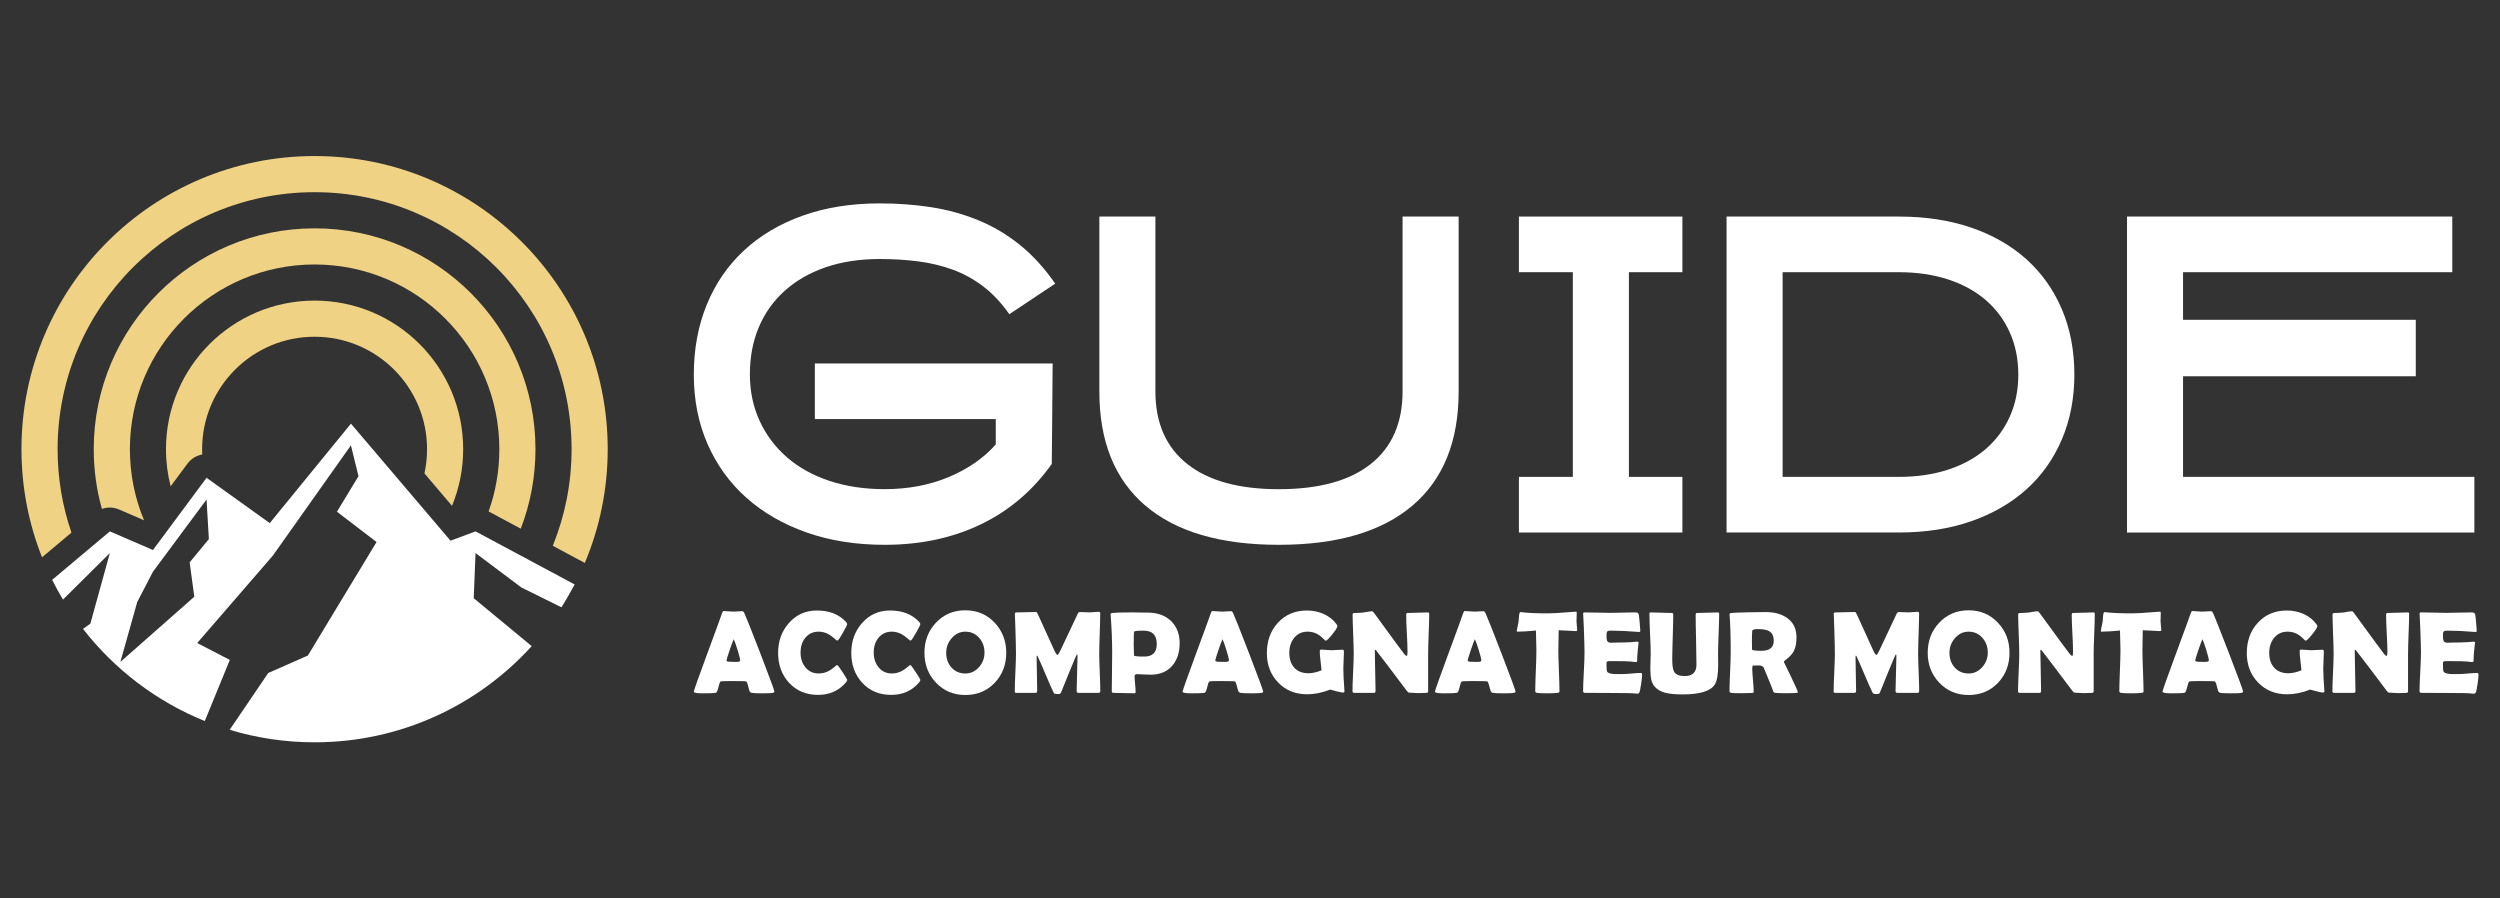
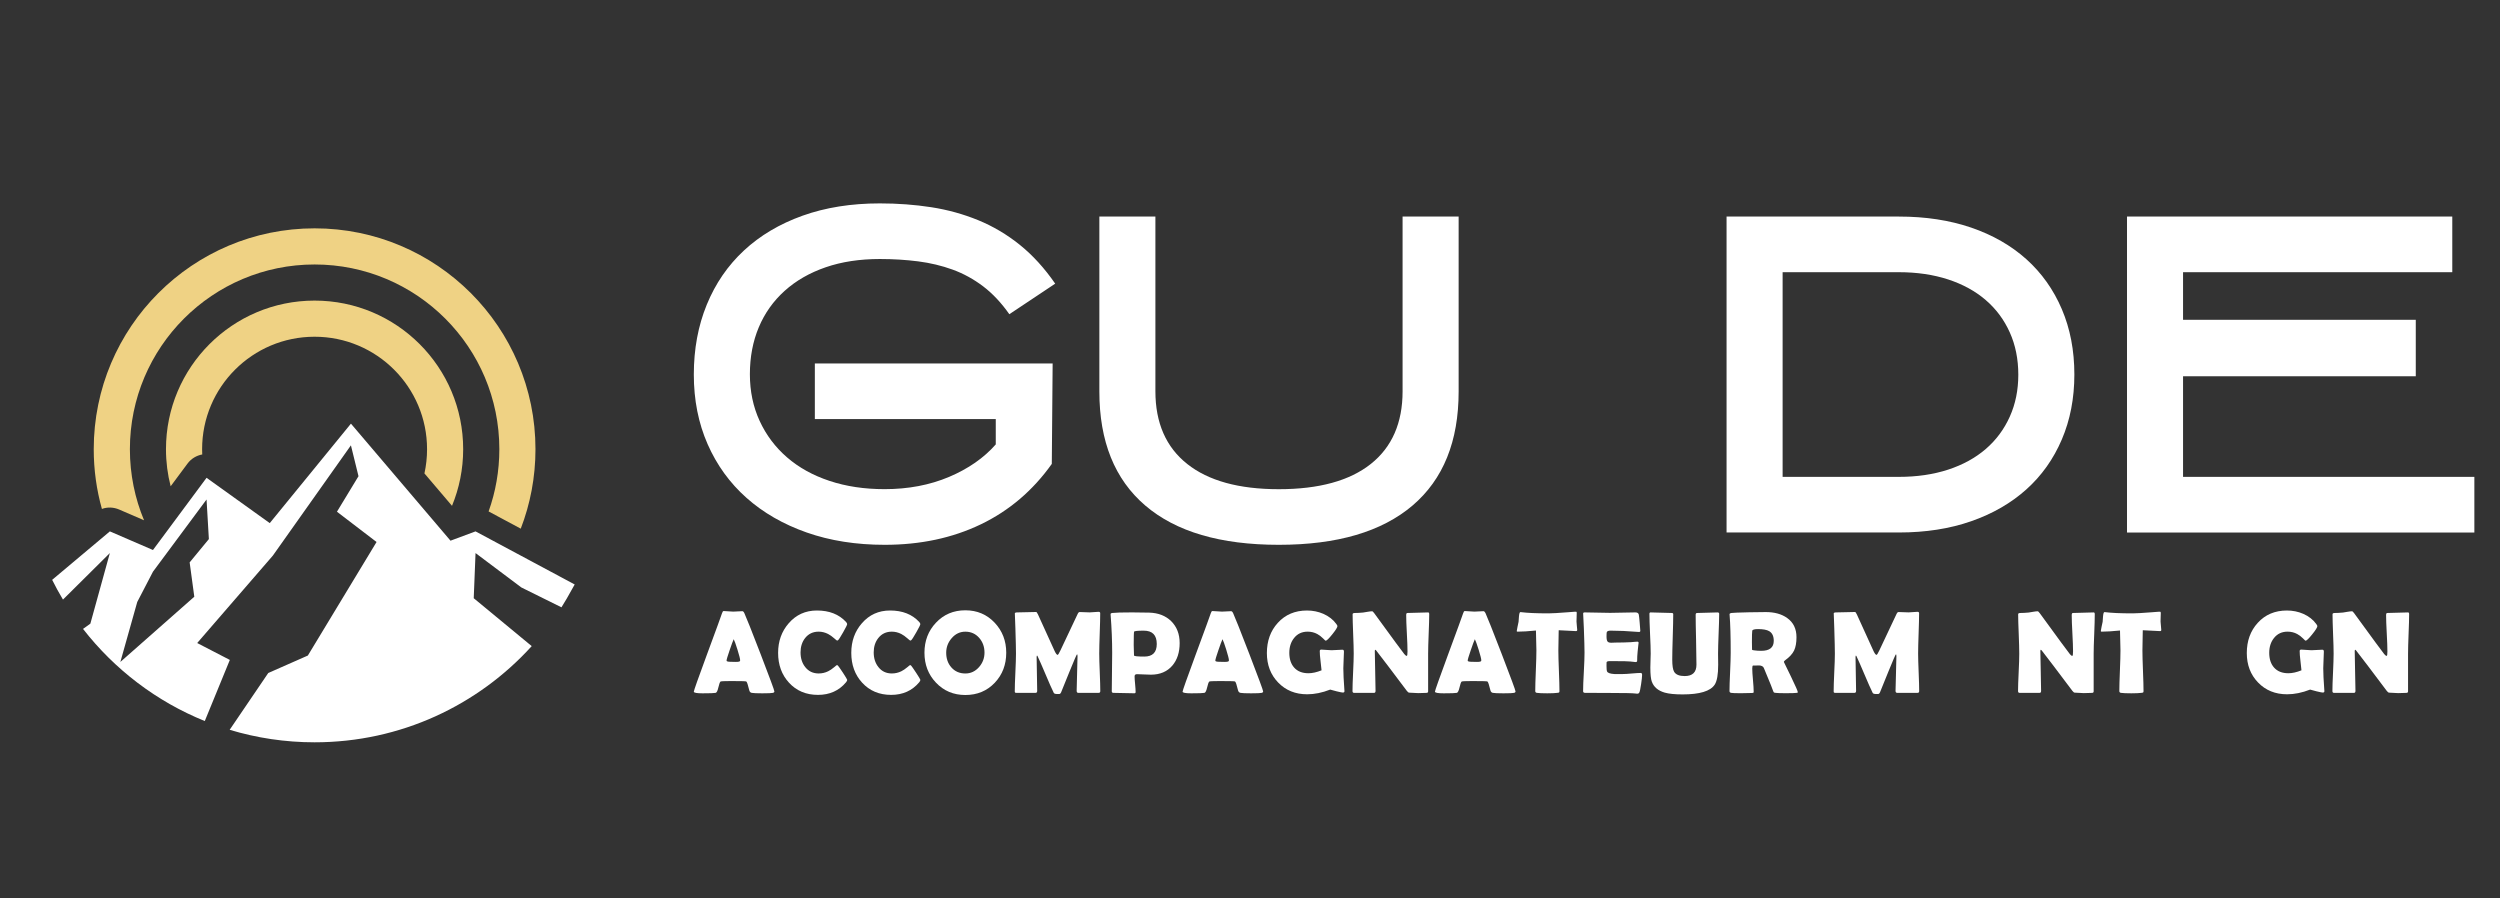
<svg xmlns="http://www.w3.org/2000/svg" version="1.1" id="Calque_1" x="0px" y="0px" width="240.574px" height="86.451px" viewBox="0 0 240.574 86.451" enable-background="new 0 0 240.574 86.451" xml:space="preserve">
  <rect x="0" y="0" width="240.574" height="86.451" fill="#333333" stroke="none" />
  <g>
    <path fill-rule="evenodd" clip-rule="evenodd" fill="#FFFFFF" d="M54.029,58.441l-3.863-1.913l-4.405-3.307l-0.174,4.345l5.58,4.61   c-5.159,5.686-12.61,9.256-20.894,9.256c-2.842,0-5.585-0.422-8.172-1.203l3.713-5.466l3.811-1.681l6.611-10.926l-3.811-2.914   l2.073-3.418l-0.729-2.97l-7.513,10.612l-7.28,8.412l3.141,1.626l-2.411,5.881c-4.649-1.881-8.682-4.964-11.716-8.865l0.705-0.507   l1.876-6.793L6.06,57.698c-0.371-0.619-0.718-1.251-1.04-1.9l5.553-4.663l4.147,1.792l5.156-6.948l6.082,4.36l7.813-9.571   l9.581,11.263l2.409-0.896l9.541,5.109C54.733,57.288,54.266,58.073,54.029,58.441 M11.582,63.699l1.625-5.771l1.513-2.914   l5.156-6.948l0.223,3.81l-1.849,2.242l0.447,3.305L11.582,63.699z" />
-     <path fill-rule="evenodd" clip-rule="evenodd" fill="#EFD284" d="M6.876,51.254c-0.864-2.518-1.333-5.218-1.333-8.029   c0-13.658,11.073-24.731,24.73-24.731c13.658,0,24.73,11.073,24.73,24.731c0,3.288-0.642,6.427-1.808,9.297l3.082,1.65   c1.419-3.366,2.203-7.065,2.203-10.948c0-15.578-12.629-28.208-28.208-28.208c-15.578,0-28.207,12.629-28.207,28.208   c0,3.674,0.703,7.184,1.979,10.403L6.876,51.254z" />
    <path fill-rule="evenodd" clip-rule="evenodd" fill="#EFD284" d="M9.02,43.226c0,1.992,0.274,3.92,0.787,5.749   c0.532-0.195,1.119-0.178,1.675,0.063l2.38,1.028c-0.879-2.105-1.363-4.416-1.363-6.839c0-9.818,7.958-17.776,17.775-17.776   c9.818,0,17.777,7.958,17.777,17.776c0,2.101-0.364,4.117-1.033,5.988l3.094,1.658c0.915-2.372,1.416-4.951,1.416-7.646   c0-11.738-9.517-21.254-21.254-21.254S9.02,31.487,9.02,43.226" />
    <path fill-rule="evenodd" clip-rule="evenodd" fill="#EFD284" d="M30.273,28.926c-7.898,0-14.301,6.402-14.301,14.3   c0,1.232,0.156,2.429,0.45,3.569l1.617-2.177c0.356-0.483,0.871-0.784,1.423-0.886c-0.008-0.167-0.013-0.336-0.013-0.506   c0-5.977,4.847-10.823,10.823-10.823c5.978,0,10.824,4.846,10.824,10.823c0,0.8-0.087,1.58-0.252,2.331l2.653,3.119   c0.692-1.679,1.074-3.52,1.074-5.449C44.573,35.328,38.172,28.926,30.273,28.926" />
    <g>
      <g>
        <path fill="#FFFFFF" d="M85.136,52.427c-2.756,0-5.258-0.395-7.508-1.185c-2.251-0.791-4.181-1.901-5.789-3.331     c-1.61-1.43-2.858-3.152-3.744-5.168s-1.329-4.25-1.329-6.703c0-2.452,0.415-4.692,1.246-6.721     c0.83-2.029,2.022-3.766,3.575-5.211c1.553-1.443,3.433-2.561,5.64-3.351c2.208-0.79,4.685-1.185,7.438-1.185     c1.716,0,3.364,0.122,4.944,0.367c1.579,0.245,3.085,0.661,4.517,1.247c1.43,0.586,2.765,1.375,4.004,2.37     c1.238,0.995,2.376,2.241,3.412,3.74l-4.414,2.94c-0.763-1.088-1.601-1.981-2.513-2.676c-0.913-0.694-1.894-1.232-2.941-1.615     c-1.049-0.381-2.159-0.646-3.331-0.796c-1.171-0.149-2.397-0.225-3.678-0.225c-1.934,0-3.671,0.265-5.209,0.795     c-1.54,0.53-2.855,1.285-3.944,2.264c-1.09,0.979-1.921,2.148-2.493,3.508s-0.858,2.868-0.858,4.527     c0,1.632,0.313,3.128,0.939,4.486c0.627,1.36,1.506,2.53,2.636,3.508c1.131,0.98,2.493,1.735,4.087,2.264     c1.594,0.53,3.356,0.795,5.292,0.795c2.289,0,4.359-0.394,6.212-1.178c1.853-0.785,3.351-1.827,4.495-3.128v-2.436H78.412v-5.354     h22.883l-0.081,9.667c-1.827,2.567-4.104,4.506-6.832,5.816C91.652,51.771,88.571,52.427,85.136,52.427z" />
        <path fill="#FFFFFF" d="M123.057,52.427c-5.62,0-9.901-1.26-12.848-3.78c-2.945-2.52-4.418-6.177-4.418-10.973V20.84h5.393v16.81     c0,3.047,1.021,5.379,3.062,6.998c2.039,1.617,4.976,2.427,8.812,2.427c3.86,0,6.811-0.81,8.852-2.427     c2.039-1.619,3.06-3.951,3.06-6.998V20.84h5.394v16.835c0,4.795-1.479,8.453-4.438,10.973     C132.963,51.167,128.675,52.427,123.057,52.427z" />
-         <path fill="#FFFFFF" d="M161.896,51.243h-15.732v-5.354h5.189V26.192h-5.189V20.84h15.732v5.353h-5.148v19.697h5.148V51.243z" />
        <path fill="#FFFFFF" d="M166.146,51.243V20.84h16.592c2.561,0,4.875,0.354,6.947,1.062c2.068,0.709,3.84,1.724,5.313,3.044     c1.471,1.322,2.607,2.921,3.41,4.802c0.803,1.879,1.207,3.978,1.207,6.292c0,2.289-0.404,4.373-1.207,6.252     s-1.939,3.48-3.41,4.801c-1.473,1.322-3.244,2.344-5.313,3.065c-2.072,0.722-4.387,1.083-6.947,1.083H166.146z M171.541,45.889     h11.176c1.746,0,3.328-0.231,4.75-0.696c1.418-0.464,2.625-1.127,3.621-1.986c0.998-0.86,1.768-1.898,2.313-3.112     c0.547-1.215,0.82-2.559,0.82-4.033c0-1.5-0.273-2.859-0.82-4.074c-0.545-1.215-1.314-2.253-2.313-3.112     c-0.996-0.86-2.203-1.521-3.621-1.986c-1.422-0.464-3.004-0.697-4.75-0.697h-11.176V45.889z" />
        <path fill="#FFFFFF" d="M232.469,36.205h-22.395v9.685h28.033v5.354h-33.426V20.84h31.301v5.353h-25.908v4.578h22.395V36.205z" />
      </g>
      <g>
        <path fill="#FFFFFF" d="M74.519,66.536c0,0.066-0.046,0.112-0.139,0.138c-0.109,0.028-0.452,0.044-1.026,0.044     c-0.525,0-0.863-0.016-1.015-0.044c-0.125-0.025-0.204-0.108-0.237-0.248c-0.125-0.53-0.223-0.813-0.293-0.851     c-0.059-0.024-0.552-0.037-1.479-0.037c-0.625,0-0.959,0.017-0.999,0.049c-0.063,0.06-0.132,0.256-0.21,0.591     c-0.068,0.305-0.154,0.471-0.254,0.496c-0.125,0.028-0.544,0.044-1.258,0.044c-0.563,0-0.844-0.053-0.844-0.16     c0-0.096,0.415-1.271,1.247-3.526c0.901-2.438,1.391-3.779,1.468-4.021c0.044-0.141,0.096-0.211,0.154-0.211     c0.1,0,0.253,0.01,0.461,0.028s0.363,0.028,0.467,0.028c0.099,0,0.245-0.007,0.438-0.021c0.194-0.013,0.337-0.02,0.434-0.02     c0.07,0,0.135,0.061,0.193,0.183c0.18,0.386,0.706,1.71,1.578,3.973C74.081,65.248,74.519,66.438,74.519,66.536z M70.605,61.51     c-0.076,0.161-0.207,0.512-0.391,1.054c-0.199,0.573-0.298,0.909-0.298,1.01c0,0.065,0.109,0.103,0.331,0.109     c0.114,0.008,0.301,0.012,0.563,0.012c0.242,0,0.377-0.03,0.402-0.089c0.008-0.018,0.011-0.043,0.011-0.076     c0-0.122-0.084-0.457-0.254-1.006C70.805,61.995,70.683,61.655,70.605,61.51z" />
        <path fill="#FFFFFF" d="M81.527,65.427c0,0.06-0.039,0.136-0.115,0.231c-0.678,0.807-1.577,1.21-2.699,1.21     c-1.147,0-2.078-0.394-2.792-1.177c-0.696-0.758-1.044-1.715-1.044-2.868c0-1.119,0.341-2.069,1.022-2.849     c0.709-0.816,1.612-1.226,2.709-1.226c1.191,0,2.126,0.366,2.804,1.1c0.073,0.08,0.109,0.151,0.109,0.214     c0,0.07-0.128,0.329-0.383,0.778c-0.256,0.449-0.416,0.701-0.483,0.756c-0.029,0.03-0.065,0.044-0.11,0.044     c-0.018,0-0.11-0.073-0.275-0.22c-0.199-0.177-0.394-0.314-0.585-0.414c-0.291-0.147-0.593-0.222-0.905-0.222     c-0.541,0-0.973,0.203-1.297,0.607c-0.298,0.375-0.447,0.84-0.447,1.391c0,0.559,0.149,1.028,0.447,1.407     c0.324,0.412,0.756,0.618,1.297,0.618c0.319,0,0.624-0.07,0.91-0.209c0.188-0.093,0.379-0.222,0.574-0.387     c0.162-0.14,0.252-0.21,0.271-0.21c0.036,0,0.073,0.021,0.11,0.062c0.06,0.065,0.219,0.295,0.48,0.688     C81.393,65.162,81.527,65.387,81.527,65.427z" />
        <path fill="#FFFFFF" d="M88.568,65.427c0,0.06-0.038,0.136-0.115,0.231c-0.678,0.807-1.577,1.21-2.698,1.21     c-1.148,0-2.079-0.394-2.793-1.177c-0.695-0.758-1.043-1.715-1.043-2.868c0-1.119,0.34-2.069,1.021-2.849     c0.71-0.816,1.612-1.226,2.709-1.226c1.192,0,2.126,0.366,2.804,1.1c0.072,0.08,0.11,0.151,0.11,0.214     c0,0.07-0.129,0.329-0.384,0.778c-0.256,0.449-0.417,0.701-0.482,0.756c-0.03,0.03-0.066,0.044-0.111,0.044     c-0.018,0-0.11-0.073-0.275-0.22c-0.199-0.177-0.394-0.314-0.585-0.414c-0.291-0.147-0.592-0.222-0.905-0.222     c-0.541,0-0.974,0.203-1.296,0.607c-0.299,0.375-0.448,0.84-0.448,1.391c0,0.559,0.149,1.028,0.448,1.407     c0.322,0.412,0.755,0.618,1.296,0.618c0.32,0,0.624-0.07,0.91-0.209c0.188-0.093,0.379-0.222,0.574-0.387     c0.162-0.14,0.252-0.21,0.271-0.21c0.037,0,0.073,0.021,0.11,0.062c0.059,0.065,0.219,0.295,0.479,0.688     C88.435,65.162,88.568,65.387,88.568,65.427z" />
        <path fill="#FFFFFF" d="M96.83,62.812c0,1.147-0.367,2.11-1.1,2.886c-0.746,0.788-1.691,1.182-2.835,1.182     c-1.138,0-2.081-0.398-2.831-1.193c-0.736-0.775-1.104-1.734-1.104-2.874c0-1.145,0.367-2.106,1.104-2.886     c0.75-0.8,1.693-1.198,2.831-1.198c1.128,0,2.071,0.398,2.825,1.198C96.459,60.713,96.83,61.675,96.83,62.812z M94.738,62.8     c0-0.551-0.169-1.021-0.502-1.407c-0.35-0.404-0.797-0.607-1.341-0.607c-0.52,0-0.959,0.211-1.319,0.63     c-0.35,0.405-0.524,0.87-0.524,1.396c0,0.563,0.163,1.031,0.492,1.407c0.344,0.393,0.795,0.59,1.352,0.59     c0.519,0,0.959-0.207,1.324-0.624C94.564,63.787,94.738,63.326,94.738,62.8z" />
        <path fill="#FFFFFF" d="M105.88,66.502c0,0.115-0.054,0.172-0.16,0.172h-1.954c-0.105,0-0.159-0.064-0.159-0.193     c0-0.371,0.014-0.928,0.041-1.672c0.028-0.743,0.042-1.3,0.042-1.672c0-0.107-0.017-0.164-0.05-0.172     c-0.041,0.023-0.287,0.591-0.739,1.705c-0.265,0.656-0.53,1.309-0.795,1.961c-0.037,0.083-0.083,0.134-0.139,0.148     c-0.019,0.003-0.091,0.006-0.221,0.006c-0.191,0-0.305-0.037-0.342-0.111c-0.198-0.404-0.46-0.993-0.783-1.766     c-0.346-0.816-0.604-1.407-0.778-1.771c-0.007-0.019-0.023-0.039-0.05-0.06c-0.024,0.032-0.039,0.085-0.039,0.159     c0,0.359,0.01,0.9,0.028,1.623c0.019,0.721,0.027,1.262,0.027,1.621c0,0.129-0.052,0.193-0.154,0.193h-1.843     c-0.073,0-0.119-0.012-0.136-0.036c-0.017-0.022-0.024-0.064-0.024-0.124c0-0.4,0.02-1.003,0.058-1.808     c0.039-0.803,0.058-1.406,0.058-1.806c0-0.428-0.018-1.228-0.055-2.401c-0.004-0.306-0.021-0.759-0.05-1.363l-0.006-0.094     c-0.003-0.073,0.073-0.11,0.231-0.11c0.203,0,0.506-0.007,0.911-0.019c0.405-0.014,0.709-0.021,0.911-0.021     c0.039,0,0.097,0.078,0.171,0.232l1.611,3.537c0.113,0.238,0.209,0.359,0.286,0.359c0.04,0,0.127-0.139,0.26-0.415     c0.371-0.772,0.922-1.937,1.65-3.492c0.062-0.144,0.13-0.216,0.204-0.216c0.106,0,0.268,0.006,0.482,0.017     c0.216,0.011,0.379,0.017,0.487,0.017c0.094,0,0.233-0.009,0.423-0.027s0.331-0.028,0.422-0.028c0.111,0,0.166,0.044,0.166,0.134     c0,0.433-0.016,1.082-0.047,1.944c-0.031,0.863-0.047,1.511-0.047,1.946c0,0.399,0.017,1.002,0.051,1.804     C105.863,65.506,105.88,66.105,105.88,66.502z" />
        <path fill="#FFFFFF" d="M113.518,61.884c0,0.891-0.233,1.611-0.701,2.163c-0.5,0.585-1.19,0.877-2.069,0.877     c-0.146,0-0.369-0.007-0.665-0.023c-0.296-0.018-0.518-0.025-0.665-0.025c-0.158,0-0.237,0.068-0.237,0.204     c0,0.169,0.016,0.421,0.05,0.756c0.032,0.335,0.049,0.585,0.049,0.751c0,0.085-0.038,0.127-0.115,0.127     c-0.224,0-0.561-0.007-1.01-0.02c-0.448-0.013-0.785-0.02-1.009-0.02c-0.107,0-0.161-0.053-0.161-0.16     c0-0.408,0.007-1.021,0.02-1.84c0.013-0.819,0.019-1.432,0.019-1.84c0-1.155-0.048-2.37-0.148-3.643l-0.005-0.077     c-0.008-0.071,0.048-0.113,0.166-0.128c0.286-0.036,0.919-0.055,1.897-0.055c0.578,0,1.131,0.007,1.66,0.022     c0.873,0.026,1.575,0.3,2.109,0.822C113.245,60.313,113.518,61.016,113.518,61.884z M111.315,61.973     c0-0.857-0.417-1.285-1.253-1.285c-0.588,0-0.897,0.032-0.927,0.098c-0.025,0.049-0.039,0.474-0.039,1.276     c0,0.113,0.005,0.281,0.014,0.504c0.01,0.223,0.016,0.392,0.016,0.506c0,0.073,0.33,0.109,0.992,0.109     C110.917,63.181,111.315,62.777,111.315,61.973z" />
        <path fill="#FFFFFF" d="M121.552,66.536c0,0.066-0.046,0.112-0.138,0.138c-0.11,0.028-0.452,0.044-1.026,0.044     c-0.525,0-0.864-0.016-1.016-0.044c-0.125-0.025-0.203-0.108-0.237-0.248c-0.125-0.53-0.223-0.813-0.292-0.851     c-0.06-0.024-0.552-0.037-1.479-0.037c-0.625,0-0.958,0.017-0.999,0.049c-0.062,0.06-0.132,0.256-0.209,0.591     c-0.07,0.305-0.155,0.471-0.254,0.496c-0.126,0.028-0.545,0.044-1.259,0.044c-0.563,0-0.844-0.053-0.844-0.16     c0-0.096,0.416-1.271,1.247-3.526c0.901-2.438,1.391-3.779,1.468-4.021c0.044-0.141,0.096-0.211,0.155-0.211     c0.099,0,0.253,0.01,0.46,0.028c0.208,0.019,0.363,0.028,0.467,0.028c0.099,0,0.245-0.007,0.438-0.021     c0.193-0.013,0.337-0.02,0.433-0.02c0.07,0,0.135,0.061,0.194,0.183c0.179,0.386,0.706,1.71,1.577,3.973     C121.114,65.248,121.552,66.438,121.552,66.536z M117.64,61.51c-0.077,0.161-0.208,0.512-0.392,1.054     c-0.199,0.573-0.298,0.909-0.298,1.01c0,0.065,0.109,0.103,0.331,0.109c0.113,0.008,0.302,0.012,0.563,0.012     c0.243,0,0.377-0.03,0.403-0.089c0.007-0.018,0.011-0.043,0.011-0.076c0-0.122-0.085-0.457-0.254-1.006     C117.838,61.995,117.717,61.655,117.64,61.51z" />
        <path fill="#FFFFFF" d="M129.377,66.498c0.007,0.099-0.045,0.147-0.155,0.147c-0.069,0-0.271-0.039-0.604-0.121     c-0.333-0.081-0.538-0.136-0.614-0.165c-0.77,0.302-1.508,0.452-2.214,0.452c-1.137,0-2.069-0.378-2.797-1.136     c-0.722-0.748-1.082-1.691-1.082-2.832c0-1.165,0.349-2.133,1.048-2.902c0.721-0.795,1.658-1.192,2.81-1.192     c0.559,0,1.085,0.106,1.578,0.32c0.533,0.236,0.953,0.567,1.258,0.993c0.063,0.089,0.095,0.151,0.095,0.188     c0,0.119-0.165,0.382-0.495,0.793c-0.328,0.409-0.541,0.615-0.638,0.615c-0.021,0-0.105-0.076-0.253-0.227     c-0.181-0.181-0.364-0.32-0.552-0.419c-0.279-0.151-0.589-0.228-0.927-0.228c-0.553,0-0.99,0.207-1.313,0.619     c-0.301,0.379-0.453,0.852-0.453,1.419c0,0.599,0.157,1.073,0.47,1.422c0.323,0.362,0.781,0.542,1.374,0.542     c0.375,0,0.794-0.094,1.259-0.282c-0.012-0.121-0.045-0.43-0.101-0.927c-0.048-0.383-0.071-0.691-0.071-0.927     c0-0.07,0.023-0.113,0.071-0.128c0.019-0.006,0.048-0.011,0.089-0.011c0.106,0,0.268,0.01,0.483,0.031     c0.214,0.021,0.378,0.03,0.488,0.03c0.117,0,0.294-0.009,0.529-0.025s0.412-0.025,0.529-0.025c0.092,0,0.138,0.062,0.138,0.184     c0,0.176-0.01,0.442-0.03,0.799c-0.02,0.356-0.029,0.624-0.029,0.801c0,0.475,0.034,1.186,0.104,2.131L129.377,66.498z" />
        <path fill="#FFFFFF" d="M137.533,59.104c0,0.419-0.019,1.049-0.053,1.89c-0.034,0.84-0.052,1.472-0.052,1.896v3.636     c0,0.101-0.054,0.149-0.161,0.149c-0.088,0-0.221,0.004-0.399,0.012c-0.179,0.006-0.312,0.011-0.399,0.011     c-0.096,0-0.24-0.007-0.431-0.022c-0.191-0.015-0.335-0.022-0.431-0.022c-0.065,0-0.146-0.061-0.237-0.182     c-0.265-0.356-0.861-1.148-1.788-2.373c-0.254-0.343-0.641-0.846-1.159-1.512c-0.015-0.021-0.042-0.045-0.083-0.066     c-0.028,0.025-0.044,0.066-0.044,0.122c0,0.427,0.013,1.067,0.036,1.92c0.024,0.854,0.036,1.494,0.036,1.92     c0,0.129-0.05,0.193-0.149,0.193h-1.909c-0.107,0-0.16-0.057-0.16-0.172c0-0.396,0.02-0.996,0.058-1.798     c0.039-0.802,0.059-1.404,0.059-1.804c0-0.424-0.019-1.057-0.053-1.898c-0.034-0.843-0.053-1.474-0.053-1.894     c0-0.081,0.072-0.122,0.216-0.122c0.213,0,0.477-0.014,0.789-0.043c0.073-0.009,0.219-0.031,0.436-0.072     c0.185-0.032,0.33-0.05,0.437-0.05c0.044,0,0.111,0.063,0.204,0.188l2.059,2.819c0.184,0.254,0.462,0.626,0.833,1.114     c0.092,0.114,0.171,0.171,0.237,0.171c0.048,0,0.071-0.144,0.071-0.43c0-0.387-0.021-0.969-0.063-1.745     c-0.043-0.775-0.063-1.358-0.063-1.748c0-0.137,0.038-0.205,0.115-0.205c0.221,0,0.554-0.008,0.999-0.027     c0.445-0.019,0.778-0.027,0.999-0.027C137.498,58.932,137.533,58.988,137.533,59.104z" />
        <path fill="#FFFFFF" d="M145.838,66.536c0,0.066-0.046,0.112-0.138,0.138c-0.111,0.028-0.452,0.044-1.026,0.044     c-0.525,0-0.865-0.016-1.016-0.044c-0.125-0.025-0.205-0.108-0.237-0.248c-0.125-0.53-0.223-0.813-0.292-0.851     c-0.06-0.024-0.553-0.037-1.479-0.037c-0.626,0-0.958,0.017-0.999,0.049c-0.063,0.06-0.133,0.256-0.209,0.591     c-0.071,0.305-0.155,0.471-0.254,0.496c-0.126,0.028-0.545,0.044-1.259,0.044c-0.563,0-0.845-0.053-0.845-0.16     c0-0.096,0.417-1.271,1.248-3.526c0.9-2.438,1.391-3.779,1.468-4.021c0.044-0.141,0.096-0.211,0.155-0.211     c0.098,0,0.253,0.01,0.46,0.028s0.363,0.028,0.466,0.028c0.1,0,0.245-0.007,0.439-0.021c0.192-0.013,0.337-0.02,0.433-0.02     c0.069,0,0.134,0.061,0.194,0.183c0.179,0.386,0.705,1.71,1.577,3.973C145.4,65.248,145.838,66.438,145.838,66.536z      M141.925,61.51c-0.077,0.161-0.207,0.512-0.392,1.054c-0.198,0.573-0.298,0.909-0.298,1.01c0,0.065,0.11,0.103,0.331,0.109     c0.114,0.008,0.302,0.012,0.563,0.012c0.244,0,0.378-0.03,0.403-0.089c0.008-0.018,0.012-0.043,0.012-0.076     c0-0.122-0.085-0.457-0.254-1.006C142.124,61.995,142.002,61.655,141.925,61.51z" />
        <path fill="#FFFFFF" d="M151.775,60.62c0,0.073-0.041,0.111-0.121,0.111c-0.139,0-0.694-0.029-1.661-0.084     c-0.022,0.931-0.033,1.58-0.033,1.947c0,0.435,0.018,1.088,0.053,1.96c0.034,0.872,0.053,1.525,0.053,1.959     c0,0.069-0.018,0.115-0.051,0.132c-0.01,0.008-0.063,0.018-0.154,0.028c-0.221,0.028-0.545,0.044-0.971,0.044     c-0.475,0-0.809-0.016-0.999-0.044c-0.104-0.018-0.154-0.075-0.154-0.172c0-0.434,0.019-1.084,0.056-1.953     c0.036-0.867,0.055-1.52,0.055-1.954c0-0.285-0.016-0.926-0.044-1.919c-0.735,0.073-1.323,0.109-1.76,0.109     c-0.061,0-0.089-0.018-0.089-0.054c0-0.049,0.026-0.189,0.078-0.425c0.058-0.258,0.09-0.415,0.099-0.47     c0.01-0.173,0.023-0.346,0.038-0.52c0.026-0.275,0.07-0.413,0.133-0.413c0.007,0,0.032,0.002,0.077,0.006     c0.596,0.076,1.477,0.116,2.643,0.116c0.331,0,0.941-0.036,1.832-0.106c0.48-0.036,0.721-0.055,0.725-0.055     c0.074,0,0.115,0.005,0.127,0.014c0.012,0.01,0.018,0.045,0.021,0.107c0,0.1-0.004,0.238-0.01,0.414     c-0.01,0.195-0.012,0.334-0.012,0.414c0,0.092,0.012,0.228,0.033,0.406C151.764,60.398,151.775,60.531,151.775,60.62z" />
        <path fill="#FFFFFF" d="M158.018,64.958c0,0.157-0.031,0.448-0.094,0.871c-0.066,0.461-0.127,0.734-0.178,0.822     c-0.043,0.07-0.105,0.104-0.182,0.104c-0.033,0-0.09-0.004-0.166-0.016c-0.27-0.038-1.053-0.055-2.35-0.055     c-0.285,0-0.705-0.003-1.264-0.006c-0.561-0.003-0.98-0.006-1.26-0.006c-0.119,0-0.182-0.053-0.182-0.16     c0-0.411,0.023-1.03,0.07-1.856c0.045-0.825,0.066-1.444,0.066-1.857c0-0.419-0.021-1.201-0.064-2.346     c-0.01-0.293-0.031-0.733-0.063-1.318l-0.004-0.077c-0.008-0.084,0.039-0.127,0.139-0.127c0.271,0,0.682,0.007,1.227,0.022     c0.547,0.015,0.957,0.022,1.229,0.022c0.268,0,0.674-0.008,1.213-0.022c0.543-0.016,0.945-0.022,1.215-0.022     c0.191,0,0.301,0.071,0.332,0.215c0.018,0.086,0.047,0.342,0.084,0.771c0.039,0.429,0.061,0.688,0.061,0.78     c0,0.077-0.039,0.117-0.113,0.117c-0.021,0-0.059-0.003-0.115-0.006c-0.977-0.081-1.857-0.121-2.637-0.121     c-0.195,0-0.314,0.046-0.359,0.137c-0.018,0.045-0.027,0.186-0.027,0.426c0,0.25,0.037,0.415,0.109,0.497     c0.063,0.069,0.182,0.104,0.359,0.104c0.037,0,0.109-0.002,0.215-0.009c0.107-0.005,0.195-0.008,0.266-0.008     c0.463,0,0.932-0.013,1.408-0.038c0.039-0.004,0.141-0.013,0.303-0.028c0.125-0.014,0.225-0.021,0.297-0.021     c0.088,0,0.133,0.042,0.133,0.126c0-0.077-0.033,0.205-0.098,0.844c-0.031,0.295-0.045,0.589-0.045,0.883     c0,0.074-0.055,0.111-0.16,0.111l-0.498-0.055c-0.209-0.022-0.686-0.034-1.434-0.034h-0.584c-0.152,0-0.24,0.036-0.266,0.111     c-0.004,0.018-0.006,0.132-0.006,0.342c0,0.278,0.018,0.461,0.055,0.54c0.063,0.141,0.299,0.224,0.707,0.248     c-0.008,0,0.262,0,0.805,0c0.195,0,0.486-0.017,0.869-0.053c0.385-0.033,0.672-0.052,0.863-0.052     C157.977,64.759,158.018,64.825,158.018,64.958z" />
        <path fill="#FFFFFF" d="M165.34,63.965c0,0.938-0.111,1.578-0.336,1.92c-0.412,0.626-1.441,0.938-3.086,0.938     c-0.742,0-1.314-0.057-1.717-0.171c-0.639-0.184-1.055-0.534-1.246-1.054c-0.094-0.254-0.143-0.706-0.143-1.357     c0-0.149,0.006-0.375,0.016-0.673c0.012-0.298,0.018-0.521,0.018-0.667c0-0.428-0.021-1.068-0.063-1.921     c-0.039-0.854-0.059-1.493-0.059-1.916c0-0.087,0.037-0.132,0.115-0.132c0.223,0,0.564,0.009,1.018,0.027     c0.455,0.02,0.793,0.027,1.018,0.027c0.092,0,0.139,0.041,0.139,0.122c0,0.486-0.016,1.213-0.047,2.183s-0.047,1.697-0.047,2.182     c0,0.578,0.061,0.969,0.182,1.171c0.162,0.275,0.502,0.413,1.016,0.413c0.754,0,1.131-0.366,1.131-1.098     c0-0.533-0.012-1.333-0.037-2.4c-0.027-1.067-0.039-1.867-0.039-2.4c0-0.115,0.045-0.172,0.139-0.172     c0.217,0,0.543-0.008,0.982-0.027c0.438-0.019,0.764-0.027,0.98-0.027c0.107,0,0.162,0.045,0.162,0.132     c0,0.423-0.02,1.062-0.055,1.916c-0.033,0.853-0.053,1.493-0.053,1.921c0,0.117,0.002,0.295,0.006,0.531     C165.338,63.669,165.34,63.848,165.34,63.965z" />
        <path fill="#FFFFFF" d="M173.006,66.619c0,0.025-0.037,0.044-0.109,0.055c-0.141,0.022-0.492,0.033-1.057,0.033     c-0.48,0-0.809-0.011-0.98-0.033c-0.082-0.011-0.127-0.021-0.139-0.028c-0.023-0.011-0.047-0.047-0.076-0.109     c-0.057-0.145-0.139-0.356-0.244-0.641c-0.145-0.367-0.367-0.91-0.672-1.628c-0.066-0.144-0.221-0.223-0.459-0.236     c0.109,0.008-0.078,0.01-0.568,0.01c-0.055,0-0.084,0.095-0.084,0.282c0,0.25,0.025,0.624,0.07,1.12s0.068,0.871,0.068,1.12     c0,0.063-0.016,0.1-0.049,0.11c-0.053,0.004-0.104,0.009-0.156,0.012c-0.217,0.014-0.555,0.021-1.016,0.021     c-0.523,0-0.84-0.011-0.947-0.033s-0.16-0.079-0.16-0.172c0-0.403,0.02-1.015,0.059-1.832c0.037-0.816,0.057-1.428,0.057-1.836     c0-1.558-0.033-2.771-0.104-3.643l-0.006-0.077c-0.004-0.063,0.055-0.104,0.174-0.128c0.119-0.021,0.68-0.043,1.684-0.066     c0.684-0.014,1.225-0.021,1.629-0.021c0.84,0,1.523,0.19,2.053,0.568c0.602,0.428,0.9,1.043,0.9,1.85     c0,0.536-0.078,0.965-0.232,1.285c-0.154,0.319-0.439,0.63-0.855,0.932c-0.084,0.061-0.127,0.115-0.127,0.167     c0-0.004,0.225,0.458,0.674,1.385S173.006,66.522,173.006,66.619z M170.688,61.669c0-0.449-0.146-0.76-0.441-0.933     c-0.227-0.132-0.584-0.199-1.07-0.199c-0.35,0-0.535,0.054-0.559,0.16c-0.02,0.125-0.031,0.486-0.031,1.081     c0,0.086,0,0.211,0.006,0.376c0.004,0.166,0.006,0.29,0.006,0.369c0,0.02,0.057,0.037,0.176,0.057     c0.223,0.032,0.459,0.049,0.707,0.049C170.285,62.629,170.688,62.31,170.688,61.669z" />
        <path fill="#FFFFFF" d="M184.682,66.502c0,0.115-0.055,0.172-0.16,0.172h-1.953c-0.107,0-0.162-0.064-0.162-0.193     c0-0.371,0.016-0.928,0.043-1.672c0.027-0.743,0.041-1.3,0.041-1.672c0-0.107-0.016-0.164-0.049-0.172     c-0.041,0.023-0.287,0.591-0.74,1.705c-0.266,0.656-0.529,1.309-0.795,1.961c-0.037,0.083-0.082,0.134-0.137,0.148     c-0.02,0.003-0.094,0.006-0.223,0.006c-0.191,0-0.305-0.037-0.34-0.111c-0.199-0.404-0.461-0.993-0.785-1.766     c-0.346-0.816-0.604-1.407-0.777-1.771c-0.008-0.019-0.023-0.039-0.051-0.06c-0.023,0.032-0.037,0.085-0.037,0.159     c0,0.359,0.008,0.9,0.027,1.623c0.018,0.721,0.027,1.262,0.027,1.621c0,0.129-0.053,0.193-0.154,0.193h-1.844     c-0.072,0-0.117-0.012-0.135-0.036c-0.016-0.022-0.025-0.064-0.025-0.124c0-0.4,0.02-1.003,0.057-1.808     c0.041-0.803,0.059-1.406,0.059-1.806c0-0.428-0.018-1.228-0.055-2.401c-0.004-0.306-0.02-0.759-0.049-1.363l-0.006-0.094     c-0.004-0.073,0.072-0.11,0.232-0.11c0.201,0,0.506-0.007,0.91-0.019c0.404-0.014,0.709-0.021,0.91-0.021     c0.041,0,0.098,0.078,0.172,0.232l1.609,3.537c0.115,0.238,0.211,0.359,0.289,0.359c0.039,0,0.127-0.139,0.26-0.415     c0.371-0.772,0.92-1.937,1.648-3.492c0.063-0.144,0.131-0.216,0.205-0.216c0.105,0,0.266,0.006,0.482,0.017     c0.215,0.011,0.377,0.017,0.488,0.017c0.092,0,0.232-0.009,0.422-0.027s0.33-0.028,0.422-0.028c0.111,0,0.166,0.044,0.166,0.134     c0,0.433-0.016,1.082-0.047,1.944c-0.031,0.863-0.047,1.511-0.047,1.946c0,0.399,0.018,1.002,0.051,1.804     C184.664,65.506,184.682,66.105,184.682,66.502z" />
-         <path fill="#FFFFFF" d="M193.373,62.812c0,1.147-0.367,2.11-1.098,2.886c-0.748,0.788-1.691,1.182-2.836,1.182     c-1.137,0-2.082-0.398-2.832-1.193c-0.736-0.775-1.104-1.734-1.104-2.874c0-1.145,0.367-2.106,1.104-2.886     c0.75-0.8,1.695-1.198,2.832-1.198c1.129,0,2.07,0.398,2.824,1.198C193.002,60.713,193.373,61.675,193.373,62.812z M191.283,62.8     c0-0.551-0.17-1.021-0.504-1.407c-0.35-0.404-0.797-0.607-1.34-0.607c-0.52,0-0.959,0.211-1.32,0.63     c-0.35,0.405-0.523,0.87-0.523,1.396c0,0.563,0.162,1.031,0.49,1.407c0.346,0.393,0.797,0.59,1.354,0.59     c0.518,0,0.959-0.207,1.324-0.624C191.107,63.787,191.283,63.326,191.283,62.8z" />
        <path fill="#FFFFFF" d="M201.578,59.104c0,0.419-0.016,1.049-0.051,1.89c-0.037,0.84-0.055,1.472-0.055,1.896v3.636     c0,0.101-0.051,0.149-0.158,0.149c-0.09,0-0.223,0.004-0.4,0.012c-0.18,0.006-0.311,0.011-0.398,0.011     c-0.098,0-0.242-0.007-0.432-0.022c-0.191-0.015-0.334-0.022-0.432-0.022c-0.064,0-0.145-0.061-0.236-0.182     c-0.266-0.356-0.861-1.148-1.789-2.373c-0.254-0.343-0.639-0.846-1.158-1.512c-0.014-0.021-0.043-0.045-0.082-0.066     c-0.029,0.025-0.045,0.066-0.045,0.122c0,0.427,0.012,1.067,0.037,1.92c0.023,0.854,0.035,1.494,0.035,1.92     c0,0.129-0.051,0.193-0.148,0.193h-1.91c-0.107,0-0.16-0.057-0.16-0.172c0-0.396,0.02-0.996,0.059-1.798s0.057-1.404,0.057-1.804     c0-0.424-0.018-1.057-0.051-1.898c-0.035-0.843-0.055-1.474-0.055-1.894c0-0.081,0.072-0.122,0.217-0.122     c0.215,0,0.477-0.014,0.789-0.043c0.072-0.009,0.219-0.031,0.436-0.072c0.184-0.032,0.328-0.05,0.438-0.05     c0.043,0,0.111,0.063,0.203,0.188l2.059,2.819c0.184,0.254,0.461,0.626,0.834,1.114c0.09,0.114,0.17,0.171,0.236,0.171     c0.047,0,0.07-0.144,0.07-0.43c0-0.387-0.02-0.969-0.063-1.745c-0.043-0.775-0.063-1.358-0.063-1.748     c0-0.137,0.037-0.205,0.115-0.205c0.221,0,0.555-0.008,0.998-0.027c0.445-0.019,0.779-0.027,0.998-0.027     C201.545,58.932,201.578,58.988,201.578,59.104z" />
        <path fill="#FFFFFF" d="M207.979,60.62c0,0.073-0.039,0.111-0.121,0.111c-0.139,0-0.693-0.029-1.66-0.084     c-0.021,0.931-0.033,1.58-0.033,1.947c0,0.435,0.018,1.088,0.053,1.96s0.053,1.525,0.053,1.959c0,0.069-0.016,0.115-0.051,0.132     c-0.01,0.008-0.063,0.018-0.154,0.028c-0.221,0.028-0.545,0.044-0.971,0.044c-0.475,0-0.807-0.016-0.998-0.044     c-0.104-0.018-0.154-0.075-0.154-0.172c0-0.434,0.018-1.084,0.055-1.953c0.037-0.867,0.055-1.52,0.055-1.954     c0-0.285-0.016-0.926-0.045-1.919c-0.734,0.073-1.322,0.109-1.76,0.109c-0.059,0-0.088-0.018-0.088-0.054     c0-0.049,0.025-0.189,0.076-0.425c0.059-0.258,0.094-0.415,0.102-0.47c0.01-0.173,0.021-0.346,0.037-0.52     c0.025-0.275,0.07-0.413,0.133-0.413c0.008,0,0.033,0.002,0.078,0.006c0.596,0.076,1.477,0.116,2.643,0.116     c0.33,0,0.941-0.036,1.832-0.106c0.477-0.036,0.719-0.055,0.723-0.055c0.072,0,0.115,0.005,0.127,0.014     c0.01,0.01,0.018,0.045,0.021,0.107c0,0.1-0.004,0.238-0.012,0.414c-0.006,0.195-0.01,0.334-0.01,0.414     c0,0.092,0.012,0.228,0.035,0.406C207.969,60.398,207.979,60.531,207.979,60.62z" />
-         <path fill="#FFFFFF" d="M215.85,66.536c0,0.066-0.047,0.112-0.137,0.138c-0.111,0.028-0.455,0.044-1.029,0.044     c-0.523,0-0.863-0.016-1.014-0.044c-0.125-0.025-0.203-0.108-0.238-0.248c-0.125-0.53-0.221-0.813-0.291-0.851     c-0.059-0.024-0.553-0.037-1.48-0.037c-0.625,0-0.957,0.017-0.998,0.049c-0.063,0.06-0.131,0.256-0.209,0.591     c-0.07,0.305-0.154,0.471-0.254,0.496c-0.127,0.028-0.545,0.044-1.26,0.044c-0.561,0-0.844-0.053-0.844-0.16     c0-0.096,0.416-1.271,1.248-3.526c0.9-2.438,1.391-3.779,1.467-4.021c0.045-0.141,0.096-0.211,0.154-0.211     c0.1,0,0.254,0.01,0.461,0.028c0.209,0.019,0.363,0.028,0.467,0.028c0.1,0,0.246-0.007,0.439-0.021     c0.193-0.013,0.338-0.02,0.434-0.02c0.07,0,0.135,0.061,0.193,0.183c0.18,0.386,0.705,1.71,1.576,3.973     C215.412,65.248,215.85,66.438,215.85,66.536z M211.938,61.51c-0.078,0.161-0.209,0.512-0.393,1.054     c-0.199,0.573-0.297,0.909-0.297,1.01c0,0.065,0.109,0.103,0.33,0.109c0.115,0.008,0.303,0.012,0.564,0.012     c0.242,0,0.377-0.03,0.4-0.089c0.008-0.018,0.012-0.043,0.012-0.076c0-0.122-0.084-0.457-0.254-1.006     C212.137,61.995,212.016,61.655,211.938,61.51z" />
        <path fill="#FFFFFF" d="M223.674,66.498c0.008,0.099-0.045,0.147-0.154,0.147c-0.07,0-0.271-0.039-0.605-0.121     c-0.332-0.081-0.537-0.136-0.613-0.165c-0.77,0.302-1.508,0.452-2.213,0.452c-1.139,0-2.07-0.378-2.799-1.136     c-0.721-0.748-1.082-1.691-1.082-2.832c0-1.165,0.35-2.133,1.049-2.902c0.721-0.795,1.658-1.192,2.809-1.192     c0.559,0,1.086,0.106,1.578,0.32c0.535,0.236,0.953,0.567,1.258,0.993c0.063,0.089,0.096,0.151,0.096,0.188     c0,0.119-0.164,0.382-0.496,0.793c-0.328,0.409-0.541,0.615-0.637,0.615c-0.021,0-0.105-0.076-0.252-0.227     c-0.182-0.181-0.365-0.32-0.553-0.419c-0.279-0.151-0.59-0.228-0.928-0.228c-0.551,0-0.99,0.207-1.313,0.619     c-0.301,0.379-0.453,0.852-0.453,1.419c0,0.599,0.158,1.073,0.469,1.422c0.326,0.362,0.781,0.542,1.375,0.542     c0.375,0,0.793-0.094,1.258-0.282c-0.012-0.121-0.045-0.43-0.1-0.927c-0.049-0.383-0.072-0.691-0.072-0.927     c0-0.07,0.023-0.113,0.072-0.128c0.018-0.006,0.049-0.011,0.088-0.011c0.107,0,0.268,0.01,0.484,0.031     c0.215,0.021,0.377,0.03,0.488,0.03c0.117,0,0.293-0.009,0.529-0.025s0.412-0.025,0.529-0.025c0.092,0,0.137,0.062,0.137,0.184     c0,0.176-0.01,0.442-0.029,0.799s-0.029,0.624-0.029,0.801c0,0.475,0.033,1.186,0.104,2.131L223.674,66.498z" />
        <path fill="#FFFFFF" d="M231.83,59.104c0,0.419-0.018,1.049-0.053,1.89c-0.033,0.84-0.051,1.472-0.051,1.896v3.636     c0,0.101-0.055,0.149-0.162,0.149c-0.086,0-0.221,0.004-0.398,0.012c-0.18,0.006-0.313,0.011-0.4,0.011     c-0.096,0-0.238-0.007-0.43-0.022c-0.191-0.015-0.336-0.022-0.432-0.022c-0.064,0-0.145-0.061-0.236-0.182     c-0.266-0.356-0.861-1.148-1.787-2.373c-0.254-0.343-0.643-0.846-1.16-1.512c-0.016-0.021-0.041-0.045-0.082-0.066     c-0.029,0.025-0.045,0.066-0.045,0.122c0,0.427,0.012,1.067,0.035,1.92c0.025,0.854,0.037,1.494,0.037,1.92     c0,0.129-0.049,0.193-0.15,0.193h-1.908c-0.107,0-0.16-0.057-0.16-0.172c0-0.396,0.02-0.996,0.059-1.798     c0.037-0.802,0.057-1.404,0.057-1.804c0-0.424-0.018-1.057-0.053-1.898c-0.033-0.843-0.051-1.474-0.051-1.894     c0-0.081,0.07-0.122,0.215-0.122c0.213,0,0.477-0.014,0.789-0.043c0.074-0.009,0.219-0.031,0.436-0.072     c0.184-0.032,0.33-0.05,0.436-0.05c0.045,0,0.113,0.063,0.205,0.188l2.059,2.819c0.182,0.254,0.461,0.626,0.832,1.114     c0.092,0.114,0.172,0.171,0.238,0.171c0.049,0,0.07-0.144,0.07-0.43c0-0.387-0.02-0.969-0.063-1.745     c-0.043-0.775-0.063-1.358-0.063-1.748c0-0.137,0.037-0.205,0.113-0.205c0.223,0,0.555-0.008,1-0.027     c0.445-0.019,0.779-0.027,1-0.027C231.797,58.932,231.83,58.988,231.83,59.104z" />
-         <path fill="#FFFFFF" d="M238.508,64.958c0,0.157-0.031,0.448-0.094,0.871c-0.066,0.461-0.127,0.734-0.178,0.822     c-0.043,0.07-0.105,0.104-0.182,0.104c-0.033,0-0.088-0.004-0.166-0.016c-0.268-0.038-1.051-0.055-2.352-0.055     c-0.281,0-0.703-0.003-1.264-0.006c-0.559-0.003-0.977-0.006-1.258-0.006c-0.119,0-0.182-0.053-0.182-0.16     c0-0.411,0.023-1.03,0.068-1.856c0.047-0.825,0.07-1.444,0.07-1.857c0-0.419-0.023-1.201-0.066-2.346     c-0.01-0.293-0.031-0.733-0.061-1.318l-0.006-0.077c-0.008-0.084,0.039-0.127,0.139-0.127c0.271,0,0.68,0.007,1.229,0.022     c0.545,0.015,0.953,0.022,1.227,0.022c0.27,0,0.674-0.008,1.213-0.022c0.541-0.016,0.947-0.022,1.217-0.022     c0.191,0,0.299,0.071,0.33,0.215c0.018,0.086,0.047,0.342,0.084,0.771c0.041,0.429,0.059,0.688,0.059,0.78     c0,0.077-0.037,0.117-0.111,0.117c-0.021,0-0.059-0.003-0.113-0.006c-0.98-0.081-1.859-0.121-2.639-0.121     c-0.195,0-0.314,0.046-0.359,0.137c-0.018,0.045-0.027,0.186-0.027,0.426c0,0.25,0.037,0.415,0.111,0.497     c0.063,0.069,0.182,0.104,0.357,0.104c0.037,0,0.109-0.002,0.217-0.009c0.105-0.005,0.193-0.008,0.264-0.008     c0.463,0,0.934-0.013,1.406-0.038c0.041-0.004,0.143-0.013,0.305-0.028c0.125-0.014,0.225-0.021,0.297-0.021     c0.088,0,0.135,0.042,0.135,0.126c0-0.077-0.035,0.205-0.102,0.844c-0.027,0.295-0.043,0.589-0.043,0.883     c0,0.074-0.053,0.111-0.16,0.111l-0.496-0.055c-0.211-0.022-0.689-0.034-1.436-0.034h-0.586c-0.15,0-0.238,0.036-0.264,0.111     c-0.004,0.018-0.006,0.132-0.006,0.342c0,0.278,0.018,0.461,0.055,0.54c0.063,0.141,0.299,0.224,0.707,0.248     c-0.008,0,0.262,0,0.805,0c0.197,0,0.486-0.017,0.869-0.053c0.385-0.033,0.672-0.052,0.863-0.052     C238.467,64.759,238.508,64.825,238.508,64.958z" />
      </g>
    </g>
  </g>
</svg>